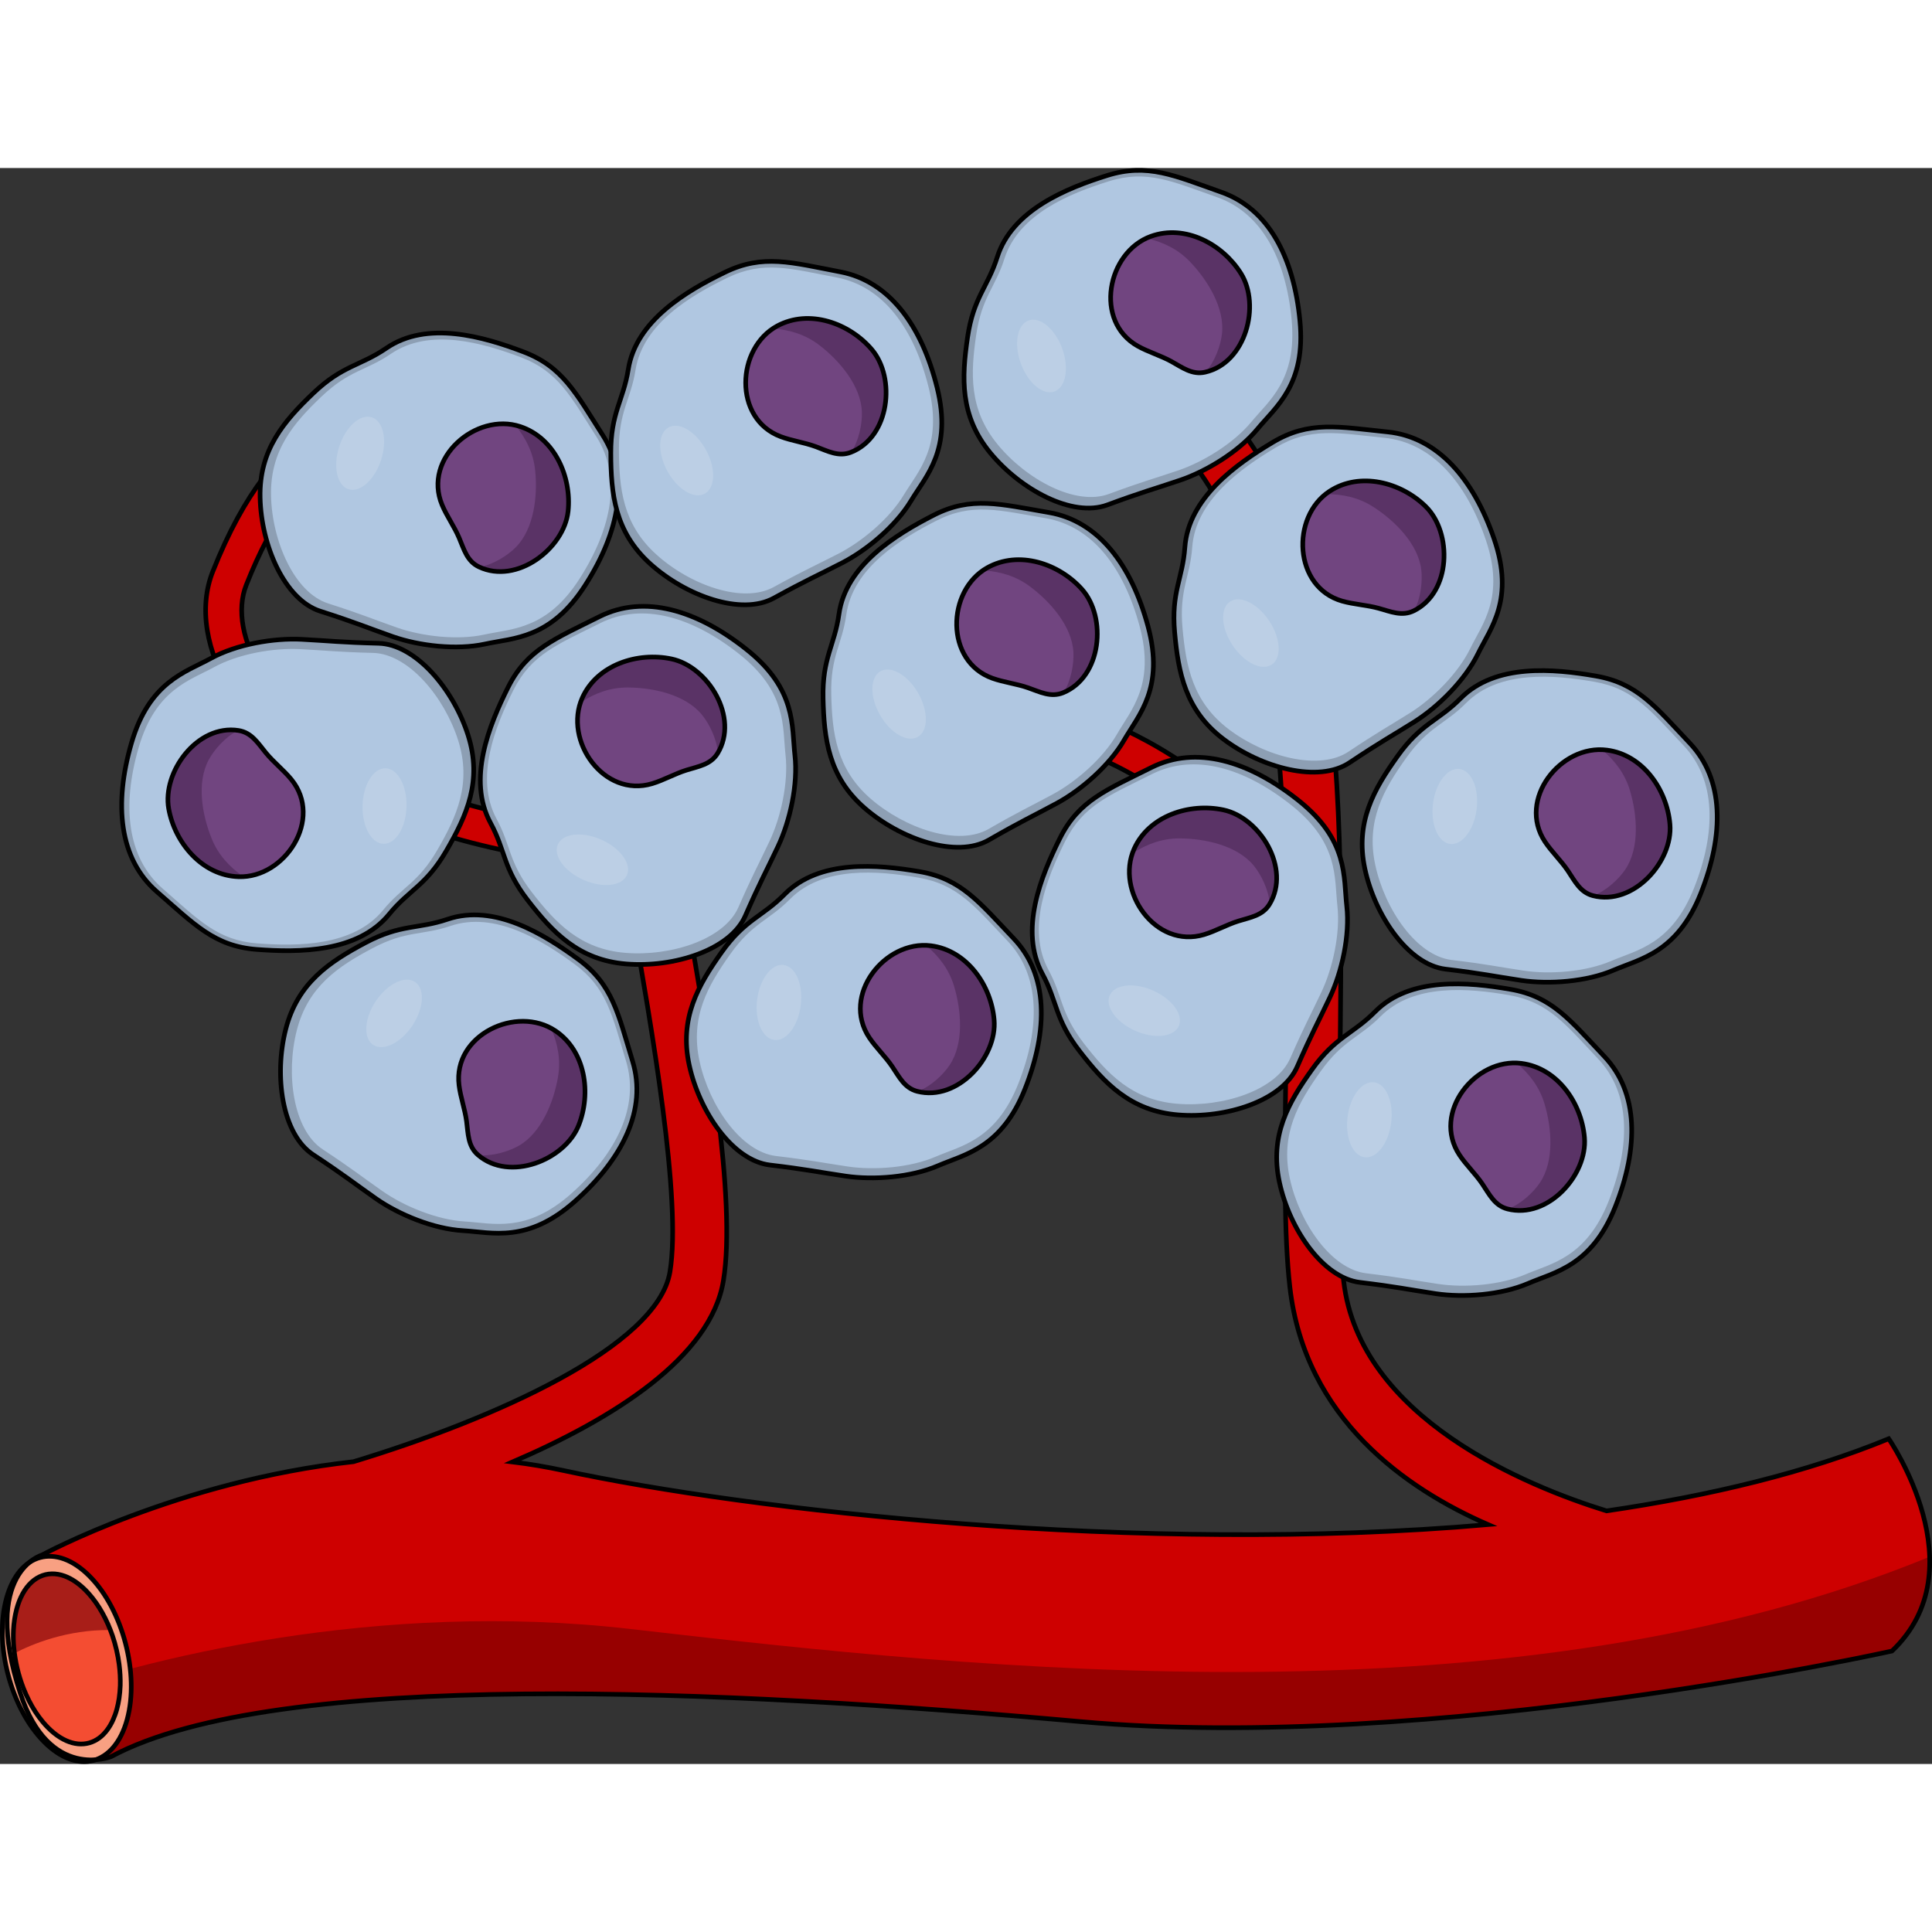
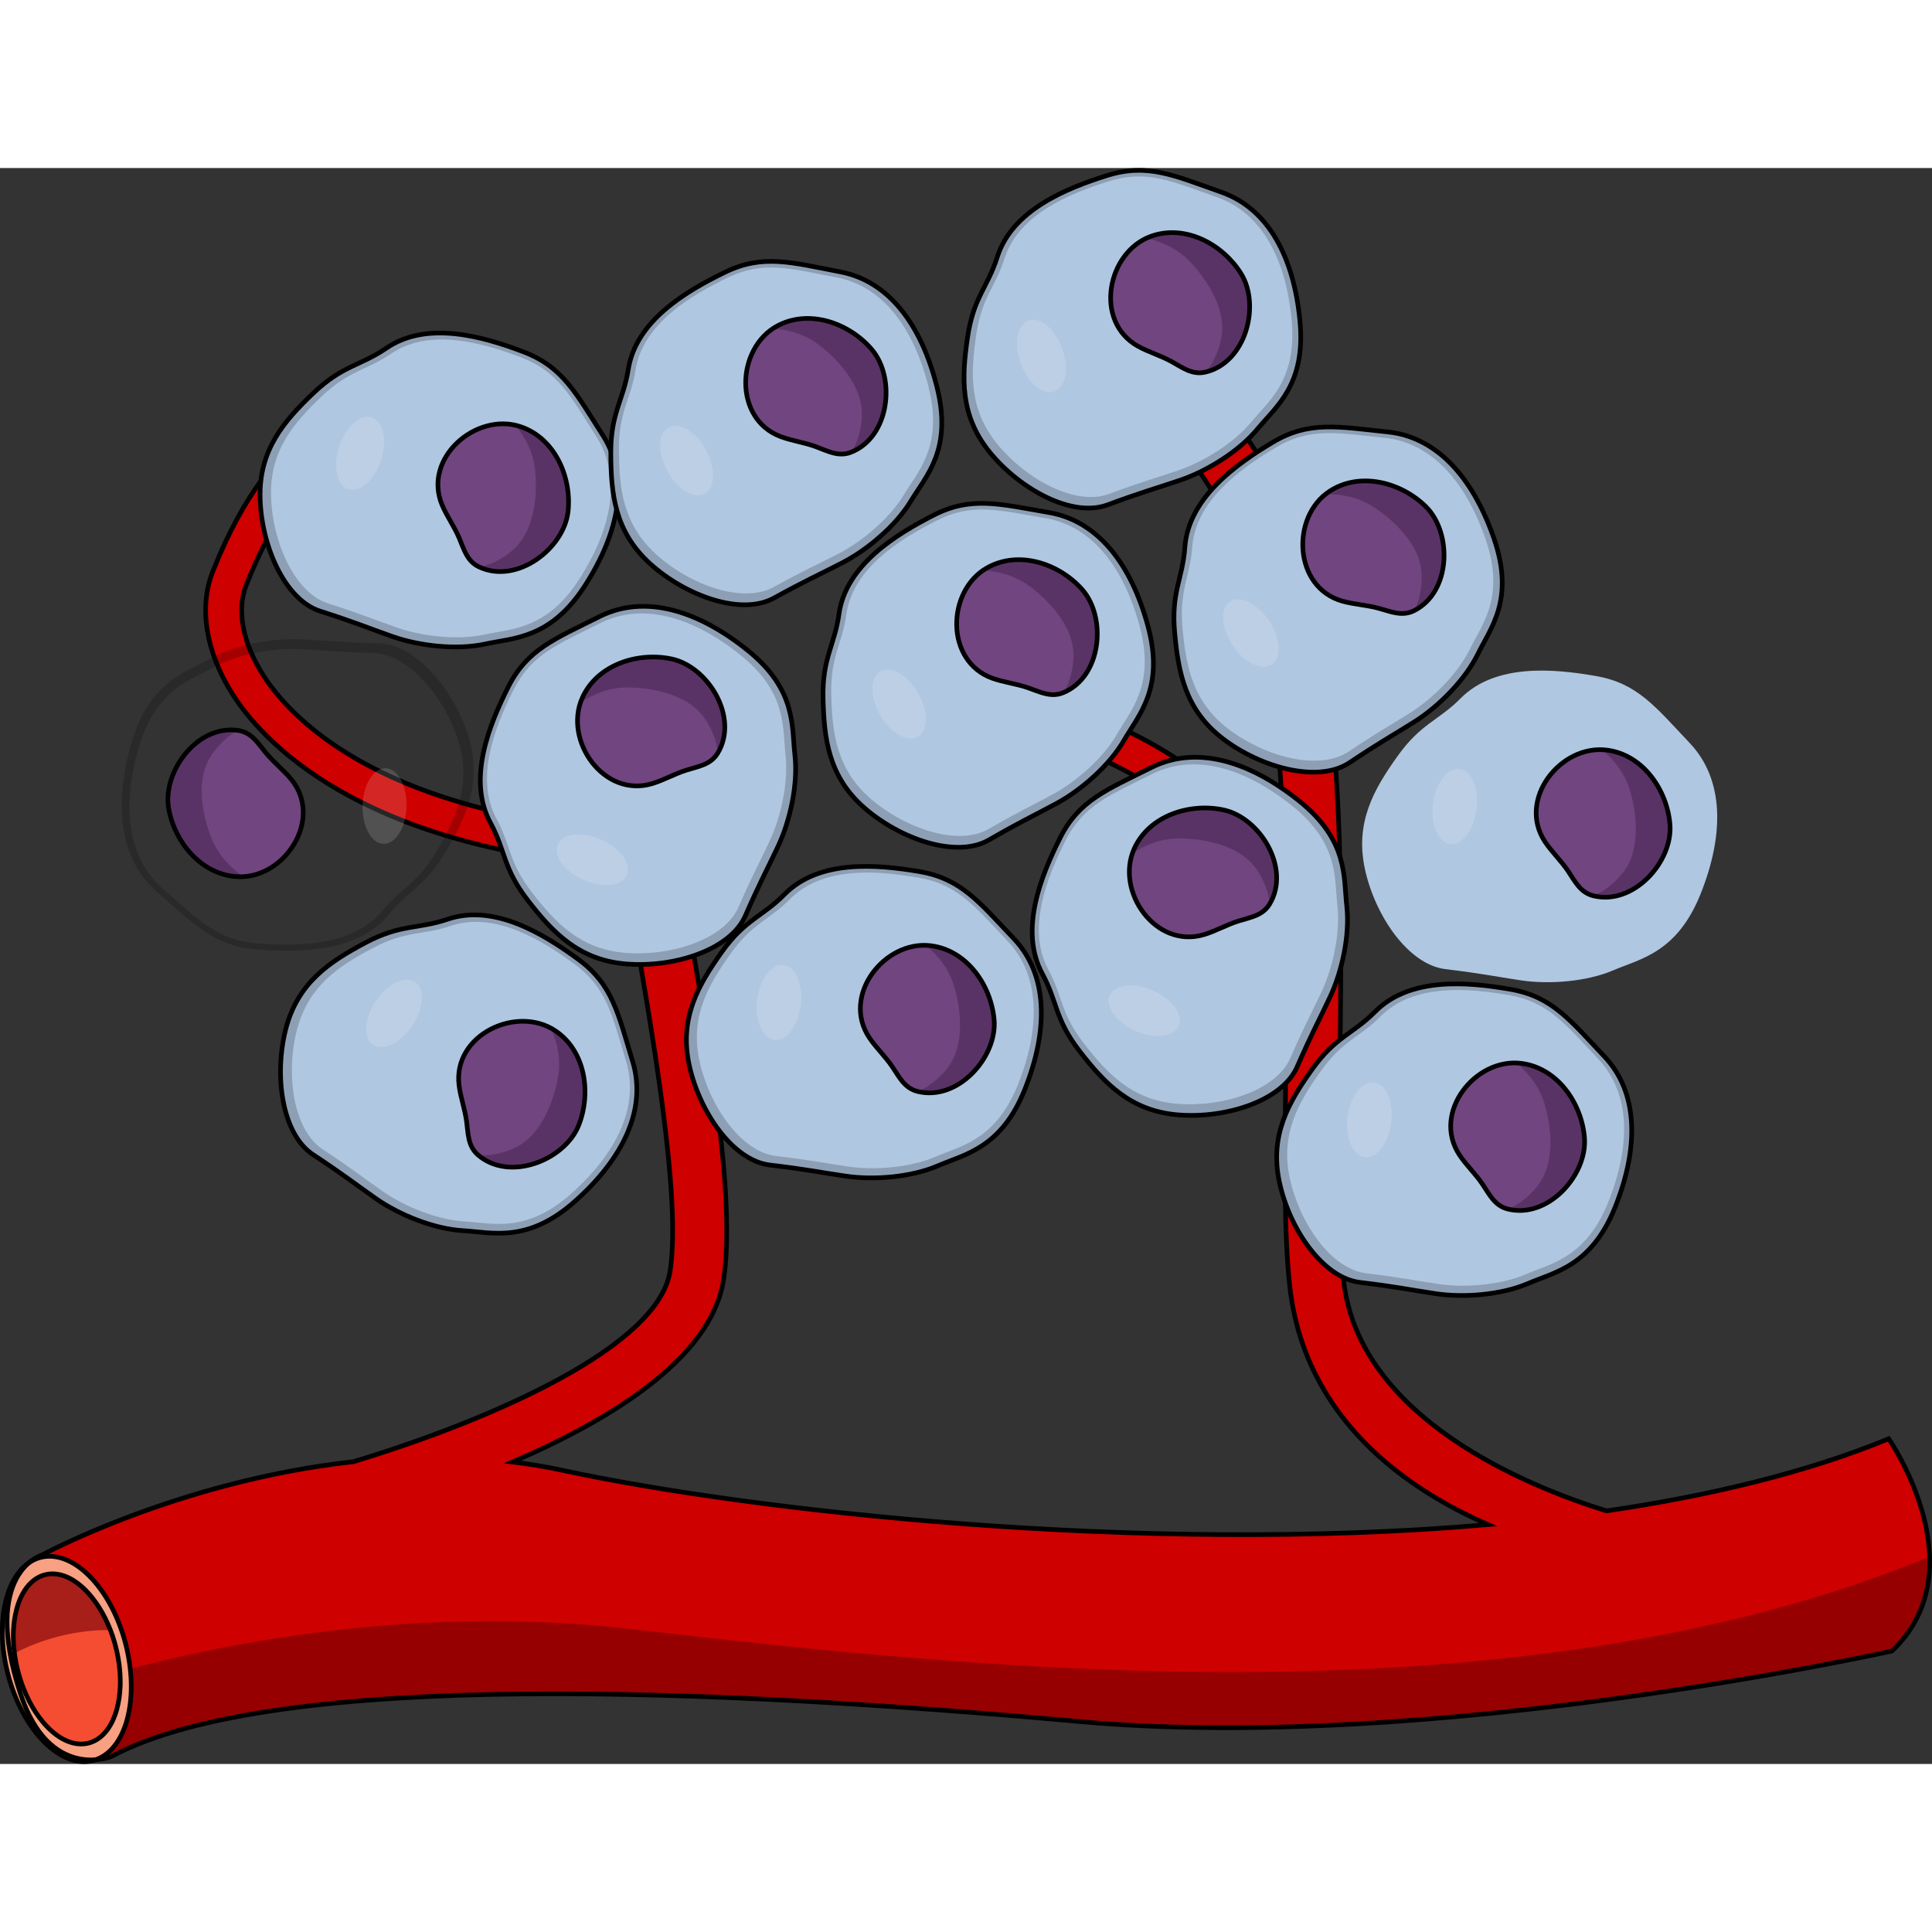
<svg xmlns="http://www.w3.org/2000/svg" version="1.1" id="Layer_1" width="800px" height="800px" viewBox="0 0 415.66 343.36" enable-background="new 0 0 415.66 343.36" xml:space="preserve">
  <rect x="0" y="0" width="415.66" height="343.36" fill="#333333" stroke="none" />
  <g>
    <path fill="#CE0000" d="M406.35,273.39c-17.65,7.26-38.43,12.26-60.71,15.52c-17.15-5.32-53.19-19.94-56.56-49.47   c-1.2-10.46-1.03-26.01-0.83-44.03c0.62-56.5,2.8-133.88-38.3-152.86l-6.21,10.58c25.08,11.58,31.36,53.82,32.7,96.54   c-14.12-21.31-37.29-30.08-38.54-30.54l-2.94,7.18c0.34,0.13,33.38,12.71,41.8,42.3c0.04,9.19-0.06,18.19-0.15,26.68   c-0.2,18.4-0.38,34.29,0.9,45.48c3.24,28.35,25.07,43.44,42.64,51.09c-74.93,6.56-159.34-3.1-198.9-11.63   c-3.66-0.79-7.32-1.4-10.96-1.85c21.65-9.32,42.65-22.47,45.35-39.02c2.85-17.47-3.42-53.3-8.46-82.1   c-1.85-10.54-3.44-19.65-4.15-25.54c-0.73-6.1,0.29-10.83,2.96-13.69c2.4-2.57,6.02-5.16,6.27-4.92l2.25-7.54   c-3.42-0.4-12.07-0.81-17.04,4.51c-3.55,3.8-7.47,10.88-6.01,23.03c0.31,2.6,0.79,5.77,1.36,9.33   c-52.44-4.28-70.82-24.79-76.31-33.52c-4.34-6.9-5.63-13.9-3.53-19.2c11.51-29.09,24.12-28.34,24.22-28.32l0.81-3.85l0.57-3.71   c-1.79-0.31-18.93-2.08-32.82,33.02c-3.02,7.63-1.49,17.17,4.18,26.19c6.19,9.83,26.77,33.09,84.21,37.28   c0.49,2.83,1.01,5.81,1.55,8.93c4.63,26.46,10.98,62.69,8.44,78.21c-2.62,16.07-38.03,31.74-68.08,40.85   c-37.66,4.14-67.06,20.1-67.06,20.1s-13.08,3.66-4.65,29.67c6.21,19.14,19.57,13.68,19.57,13.68   c35.47-19.02,132.12-14.41,208.6-7.52c75.69,6.82,174.53-15.19,174.53-15.19C425.72,301.34,406.35,273.39,406.35,273.39z" />
    <path fill="#970000" d="M415.14,298.78c-88.94,36.6-204.06,24.27-279.4,15.55c-54.21-6.27-104.67,6.19-130.71,15.73   c6.45,16.78,18.87,11.72,18.87,11.72c35.47-19.02,132.12-14.41,208.6-7.52c75.69,6.82,174.53-15.19,174.53-15.19   C413.43,313,415.37,305.72,415.14,298.78z" />
    <g>
      <g>
        <g>
          <g>
            <g enable-background="new    ">
              <g>
                <path fill="#F8A082" stroke="#000000" stroke-linecap="round" stroke-linejoin="round" stroke-miterlimit="10" d="         M1.39,307.73c-2.7,9.85,0.93,23.67,8.1,30.87c7.17,7.2,15.16,5.06,17.86-4.79c2.69-9.85-0.93-23.67-8.1-30.87         C12.08,295.74,4.09,297.88,1.39,307.73" />
              </g>
            </g>
          </g>
        </g>
        <path fill="#F44D32" d="M19.1,306.72c-0.23-0.25-0.45-0.5-0.69-0.74c-1.48-1.48-3-2.49-4.48-3.04c-3.83-1.41-7.43,0.23-9.44,4.57     c-0.34,0.74-0.64,1.55-0.88,2.44c-0.02,0.06-0.03,0.12-0.05,0.18c-0.36,1.39-0.58,2.86-0.66,4.39c-0.06,1.24-0.04,2.52,0.08,3.81     c0.26,2.93,0.96,5.91,2.03,8.67c0.36,0.94,0.77,1.85,1.22,2.73c0.85,1.68,1.86,3.24,2.99,4.59c0.36,0.43,0.73,0.84,1.11,1.22     c0.42,0.43,0.85,0.81,1.28,1.16c3.48,2.82,7.07,3.07,9.79,1.03c1.15-0.87,2.15-2.16,2.91-3.84c0.32-0.71,0.6-1.48,0.83-2.32     c0.2-0.74,0.36-1.52,0.48-2.31c0.13-0.9,0.22-1.83,0.25-2.78c0.04-1.49-0.04-3.01-0.24-4.55c-0.27-2.06-0.75-4.14-1.42-6.12     C23.03,312.36,21.29,309.17,19.1,306.72z" />
      </g>
      <path fill="#A81E18" d="M18.41,305.99c-1.48-1.48-3-2.49-4.48-3.04c-3.83-1.41-7.43,0.23-9.44,4.57    c-0.34,0.74-0.64,1.55-0.88,2.44c-0.02,0.06-0.03,0.12-0.05,0.18c-0.36,1.39-0.58,2.86-0.66,4.39c-0.06,1.24-0.04,2.52,0.08,3.81    c0.04,0.4,0.08,0.8,0.13,1.2c3.84-2,11.33-5.1,20.62-4.99c-1.15-2.96-2.72-5.68-4.63-7.82C18.88,306.47,18.65,306.22,18.41,305.99    z" />
      <path fill="none" stroke="#000000" stroke-linecap="round" stroke-linejoin="round" stroke-miterlimit="10" d="M19.1,306.72    c-0.23-0.25-0.45-0.5-0.69-0.74c-1.48-1.48-3-2.49-4.48-3.04c-3.83-1.41-7.43,0.23-9.44,4.57c-0.34,0.74-0.64,1.55-0.88,2.44    c-0.02,0.06-0.03,0.12-0.05,0.18c-0.36,1.39-0.58,2.86-0.66,4.39c-0.06,1.24-0.04,2.52,0.08,3.81c0.26,2.93,0.96,5.91,2.03,8.67    c0.36,0.94,0.77,1.85,1.22,2.73c0.85,1.68,1.86,3.24,2.99,4.59c0.36,0.43,0.73,0.84,1.11,1.22c0.42,0.43,0.85,0.81,1.28,1.16    c3.48,2.82,7.07,3.07,9.79,1.03c1.15-0.87,2.15-2.16,2.91-3.84c0.32-0.71,0.6-1.48,0.83-2.32c0.2-0.74,0.36-1.52,0.48-2.31    c0.13-0.9,0.22-1.83,0.25-2.78c0.04-1.49-0.04-3.01-0.24-4.55c-0.27-2.06-0.75-4.14-1.42-6.12    C23.03,312.36,21.29,309.17,19.1,306.72z" />
    </g>
    <path fill="none" stroke="#000000" stroke-miterlimit="10" d="M406.35,273.39c-17.65,7.26-38.43,12.26-60.71,15.52   c-17.15-5.32-53.19-19.94-56.56-49.47c-1.2-10.46-1.03-26.01-0.83-44.03c0.62-56.5,2.8-133.88-38.3-152.86l-6.21,10.58   c25.08,11.58,31.36,53.82,32.7,96.54c-14.12-21.31-37.29-30.08-38.54-30.54l-2.94,7.18c0.34,0.13,33.38,12.71,41.8,42.3   c0.04,9.19-0.06,18.19-0.15,26.68c-0.2,18.4-0.38,34.29,0.9,45.48c3.24,28.35,25.07,43.44,42.64,51.09   c-74.93,6.56-159.34-3.1-198.9-11.63c-3.66-0.79-7.32-1.4-10.96-1.85c21.65-9.32,42.65-22.47,45.35-39.02   c2.85-17.47-3.42-53.3-8.46-82.1c-1.85-10.54-3.44-19.65-4.15-25.54c-0.73-6.1,0.29-10.83,2.96-13.69c2.4-2.57,6.02-5.16,6.27-4.92   l2.25-7.54c-3.42-0.4-12.07-0.81-17.04,4.51c-3.55,3.8-7.47,10.88-6.01,23.03c0.31,2.6,0.79,5.77,1.36,9.33   c-52.44-4.28-70.82-24.79-76.31-33.52c-4.34-6.9-5.63-13.9-3.53-19.2c11.51-29.09,24.12-28.34,24.22-28.32l0.81-3.85l0.57-3.71   c-1.79-0.31-18.93-2.08-32.82,33.02c-3.02,7.63-1.49,17.17,4.18,26.19c6.19,9.83,26.77,33.09,84.21,37.28   c0.49,2.83,1.01,5.81,1.55,8.93c4.63,26.46,10.98,62.69,8.44,78.21c-2.62,16.07-38.03,31.74-68.08,40.85   c-37.66,4.14-67.06,20.1-67.06,20.1s-13.08,3.66-4.65,29.67c6.21,19.14,19.57,13.68,19.57,13.68   c35.47-19.02,132.12-14.41,208.6-7.52c75.69,6.82,174.53-15.19,174.53-15.19C425.72,301.34,406.35,273.39,406.35,273.39z" />
    <g>
      <g>
        <g>
-           <path id="changecolor_14_" fill="#B0C7E1" d="M83.72,160.54c4.32-5.29,7.97-6.15,12.33-13.69c4.36-7.54,7.77-15,4.66-24.81      c-3.11-9.81-11.26-19.6-19.29-19.79c-8.03-0.2-10.45-0.53-16.5-0.85c-6.04-0.32-14.02,1.06-19.53,4.08      c-5.51,3.02-13.25,5.02-17.1,18.2c-3.85,13.19-2.66,24.95,5.45,32.01c8.11,7.06,12.41,11.74,21.51,12.43      C64.34,168.81,76.98,168.79,83.72,160.54z" />
          <path opacity="0.2" fill="#010101" d="M55.25,168.12c9.1,0.69,21.73,0.67,28.48-7.58c4.32-5.29,7.97-6.15,12.33-13.69      c4.36-7.54,7.77-15,4.66-24.81c-3.11-9.81-11.26-19.6-19.29-19.79c-8.03-0.2-10.45-0.53-16.5-0.85      c-6.04-0.32-14.02,1.06-19.53,4.08c-5.51,3.02-13.25,5.02-17.1,18.2c-3.85,13.19-2.66,24.95,5.45,32.01      C41.85,162.76,46.15,167.44,55.25,168.12z M35.01,155.04c-7.69-6.7-8.82-17.86-5.17-30.38c3.65-12.52,11-14.41,16.23-17.28      c5.23-2.87,12.8-4.17,18.53-3.87c5.73,0.3,8.03,0.62,15.65,0.81c7.62,0.19,15.35,9.48,18.31,18.78      c2.96,9.3-0.29,16.38-4.42,23.54c-4.13,7.16-7.6,7.97-11.7,12.99c-6.4,7.83-18.39,7.84-27.03,7.19      C46.79,166.18,42.71,161.75,35.01,155.04z" />
          <path opacity="0.15" fill="#FFFFFF" d="M82.5,145.39c-2.61-0.07-4.62-3.77-4.5-8.26c0.13-4.49,2.35-8.06,4.96-7.99      c2.61,0.07,4.63,3.77,4.5,8.26C87.34,141.89,85.12,145.47,82.5,145.39z" />
        </g>
-         <path fill="none" stroke="#000000" stroke-linecap="round" stroke-linejoin="round" stroke-miterlimit="10" d="M83.72,160.54     c4.32-5.29,7.97-6.15,12.33-13.69c4.36-7.54,7.77-15,4.66-24.81c-3.11-9.81-11.26-19.6-19.29-19.79     c-8.03-0.2-10.45-0.53-16.5-0.85c-6.04-0.32-14.02,1.06-19.53,4.08c-5.51,3.02-13.25,5.02-17.1,18.2     c-3.85,13.19-2.66,24.95,5.45,32.01c8.11,7.06,12.41,11.74,21.51,12.43C64.34,168.81,76.98,168.79,83.72,160.54z" />
      </g>
      <g>
        <path fill="#714580" d="M62.7,131.57c-1.65-2.03-3.8-3.69-5.49-5.74c-1.71-2.08-3.06-4.37-5.89-4.82     c-8.9-1.4-16.45,8.97-15.02,16.86c1.32,7.31,7.2,14.35,15.04,14.6C61.34,152.8,69.58,140.04,62.7,131.57z" />
        <path fill="#5A3366" d="M51.33,152.48c0.35,0.01,0.7,0.01,1.05-0.01c-3-2.1-5.41-4.66-6.85-8.22c-2.01-4.97-3.3-11.95-0.63-16.92     c1.14-2.13,3.59-4.98,6.32-6.32c-8.86-1.32-16.36,9.01-14.93,16.87C37.62,145.19,43.5,152.23,51.33,152.48z" />
        <path fill="none" stroke="#000000" stroke-linecap="round" stroke-linejoin="round" stroke-miterlimit="10" d="M62.7,131.57     c-1.65-2.03-3.8-3.69-5.49-5.74c-1.71-2.08-3.06-4.37-5.89-4.82c-8.9-1.4-16.45,8.97-15.02,16.86c1.32,7.31,7.2,14.35,15.04,14.6     C61.34,152.8,69.58,140.04,62.7,131.57z" />
      </g>
    </g>
    <g>
      <g>
        <g>
          <path id="changecolor_13_" fill="#B0C7E1" d="M168.79,156.26c-4.79,4.86-8.51,5.37-13.55,12.47c-5.04,7.1-9.14,14.21-6.96,24.26      c2.18,10.05,9.38,20.56,17.35,21.51c7.98,0.95,10.36,1.51,16.34,2.39c5.98,0.88,14.05,0.26,19.82-2.23      c5.77-2.49,13.66-3.75,18.73-16.52c5.07-12.77,4.98-24.59-2.43-32.38c-7.41-7.79-11.26-12.85-20.25-14.39      C188.86,149.85,176.28,148.67,168.79,156.26z" />
          <path opacity="0.2" fill="#010101" d="M197.85,151.38c-8.99-1.53-21.57-2.71-29.06,4.88c-4.79,4.86-8.51,5.37-13.55,12.47      c-5.04,7.1-9.14,14.21-6.96,24.26c2.18,10.05,9.38,20.56,17.35,21.51c7.98,0.95,10.36,1.51,16.34,2.39      c5.98,0.88,14.05,0.26,19.82-2.23c5.77-2.49,13.66-3.75,18.73-16.52c5.07-12.77,4.98-24.59-2.43-32.38      C210.69,157.97,206.84,152.91,197.85,151.38z M216.77,166.3c7.03,7.39,7.11,18.61,2.3,30.73c-4.81,12.12-12.3,13.32-17.78,15.68      c-5.47,2.36-13.13,2.95-18.81,2.12c-5.68-0.84-7.94-1.37-15.51-2.27c-7.57-0.9-14.4-10.87-16.47-20.41      c-2.07-9.54,1.82-16.28,6.61-23.02c4.79-6.74,8.31-7.23,12.86-11.84c7.11-7.2,19.05-6.09,27.58-4.63      C206.09,154.1,209.74,158.9,216.77,166.3z" />
          <path opacity="0.15" fill="#FFFFFF" d="M168.58,171.46c2.59,0.32,4.25,4.19,3.7,8.64c-0.55,4.46-3.09,7.81-5.69,7.49      c-2.59-0.32-4.25-4.19-3.7-8.64C163.45,174.49,165.99,171.14,168.58,171.46z" />
        </g>
        <path fill="none" stroke="#000000" stroke-linecap="round" stroke-linejoin="round" stroke-miterlimit="10" d="M168.79,156.26     c-4.79,4.86-8.51,5.37-13.55,12.47c-5.04,7.1-9.14,14.21-6.96,24.26c2.18,10.05,9.38,20.56,17.35,21.51     c7.98,0.95,10.36,1.51,16.34,2.39c5.98,0.88,14.05,0.26,19.82-2.23c5.77-2.49,13.66-3.75,18.73-16.52     c5.07-12.77,4.98-24.59-2.43-32.38c-7.41-7.79-11.26-12.85-20.25-14.39C188.86,149.85,176.28,148.67,168.79,156.26z" />
      </g>
      <g>
        <path fill="#714580" d="M187.01,187.07c1.45,2.18,3.44,4.03,4.93,6.23c1.51,2.23,2.64,4.64,5.41,5.35     c8.73,2.23,17.22-7.39,16.53-15.38c-0.63-7.4-5.83-14.96-13.6-15.95C190.34,166.06,180.96,177.99,187.01,187.07z" />
        <path fill="#5A3366" d="M200.28,167.32c-0.35-0.04-0.7-0.07-1.05-0.08c2.79,2.37,4.95,5.15,6.05,8.83     c1.53,5.14,2.16,12.2-0.96,16.91c-1.34,2.02-4.04,4.62-6.89,5.7c8.7,2.14,17.13-7.44,16.45-15.4     C213.25,175.86,208.06,168.31,200.28,167.32z" />
        <path fill="none" stroke="#000000" stroke-linecap="round" stroke-linejoin="round" stroke-miterlimit="10" d="M187.01,187.07     c1.45,2.18,3.44,4.03,4.93,6.23c1.51,2.23,2.64,4.64,5.41,5.35c8.73,2.23,17.22-7.39,16.53-15.38     c-0.63-7.4-5.83-14.96-13.6-15.95C190.34,166.06,180.96,177.99,187.01,187.07z" />
      </g>
    </g>
    <g>
      <g>
        <g>
          <path id="changecolor_12_" fill="#B0C7E1" d="M105.54,140.92c3.25,6,2.66,9.71,7.99,16.6c5.33,6.89,10.93,12.88,21.19,13.72      c10.25,0.84,22.4-2.99,25.63-10.35c3.23-7.36,4.46-9.47,7.04-14.94c2.58-5.47,4.34-13.37,3.63-19.61      c-0.71-6.24,0.39-14.17-10.36-22.73c-10.74-8.56-22.07-11.92-31.69-7.1c-9.61,4.82-15.57,7.03-19.65,15.19      C105.24,119.85,100.46,131.55,105.54,140.92z" />
          <path opacity="0.2" fill="#010101" d="M109.33,111.69c-4.08,8.16-8.86,19.85-3.79,29.23c3.25,6,2.66,9.71,7.99,16.6      c5.33,6.89,10.93,12.88,21.19,13.72c10.25,0.84,22.4-2.99,25.63-10.35c3.23-7.36,4.46-9.47,7.04-14.94      c2.58-5.47,4.34-13.37,3.63-19.61c-0.71-6.24,0.39-14.17-10.36-22.73c-10.74-8.56-22.07-11.92-31.69-7.1      C119.37,101.33,113.41,103.53,109.33,111.69z M129.1,97.93c9.12-4.58,19.87-1.39,30.07,6.74c10.2,8.13,9.16,15.65,9.83,21.57      c0.67,5.92-0.99,13.42-3.45,18.61c-2.45,5.19-3.62,7.2-6.68,14.18c-3.06,6.98-14.59,10.61-24.32,9.82      c-9.73-0.79-15.05-6.48-20.11-13.02c-5.06-6.54-4.5-10.06-7.58-15.75c-4.82-8.89-0.28-19.99,3.59-27.74      C114.32,104.6,119.98,102.5,129.1,97.93z" />
          <path opacity="0.15" fill="#FFFFFF" d="M120.02,145.53c1.06-2.39,5.24-2.85,9.35-1.03c4.1,1.82,6.57,5.23,5.51,7.62      c-1.06,2.39-5.24,2.85-9.35,1.03C121.43,151.33,118.96,147.92,120.02,145.53z" />
        </g>
        <path fill="none" stroke="#000000" stroke-linecap="round" stroke-linejoin="round" stroke-miterlimit="10" d="M105.54,140.92     c3.25,6,2.66,9.71,7.99,16.6c5.33,6.89,10.93,12.88,21.19,13.72c10.25,0.84,22.4-2.99,25.63-10.35     c3.23-7.36,4.46-9.47,7.04-14.94c2.58-5.47,4.34-13.37,3.63-19.61c-0.71-6.24,0.39-14.17-10.36-22.73     c-10.74-8.56-22.07-11.92-31.69-7.1c-9.61,4.82-15.57,7.03-19.65,15.19C105.24,119.85,100.46,131.55,105.54,140.92z" />
      </g>
      <g>
        <path fill="#714580" d="M140.32,132.44c2.51-0.76,4.85-2.12,7.39-2.91c2.57-0.8,5.2-1.17,6.69-3.62     c4.67-7.7-2.06-18.62-9.91-20.29c-7.27-1.55-16.01,1.22-19.21,8.37C121.19,123.14,129.87,135.6,140.32,132.44z" />
        <path fill="#5A3366" d="M125.28,114c-0.14,0.32-0.27,0.65-0.39,0.98c3.08-1.98,6.37-3.24,10.2-3.22     c5.36,0.03,12.3,1.48,15.9,5.83c1.54,1.87,3.24,5.2,3.45,8.24c4.58-7.7-2.13-18.55-9.95-20.22     C137.23,104.08,128.49,106.85,125.28,114z" />
        <path fill="none" stroke="#000000" stroke-linecap="round" stroke-linejoin="round" stroke-miterlimit="10" d="M140.32,132.44     c2.51-0.76,4.85-2.12,7.39-2.91c2.57-0.8,5.2-1.17,6.69-3.62c4.67-7.7-2.06-18.62-9.91-20.29c-7.27-1.55-16.01,1.22-19.21,8.37     C121.19,123.14,129.87,135.6,140.32,132.44z" />
      </g>
    </g>
    <g>
      <g>
        <g>
          <path id="changecolor_15_" fill="#B0C7E1" d="M83.11,38.76c-5.63,3.85-9.38,3.65-15.69,9.66c-6.31,6.01-11.69,12.2-11.46,22.49      c0.22,10.29,5.28,21.98,12.93,24.43c7.65,2.45,9.88,3.46,15.59,5.47c5.71,2.01,13.75,2.94,19.88,1.6      c6.14-1.34,14.13-1.07,21.54-12.64c7.41-11.57,9.59-23.18,3.8-32.25c-5.79-9.06-8.6-14.77-17.13-17.99      C104.03,36.29,91.9,32.74,83.11,38.76z" />
          <path opacity="0.2" fill="#010101" d="M112.57,39.52c-8.53-3.22-20.66-6.77-29.46-0.76c-5.63,3.85-9.38,3.65-15.69,9.66      c-6.31,6.01-11.69,12.2-11.46,22.49c0.22,10.29,5.28,21.98,12.93,24.43c7.65,2.45,9.88,3.46,15.59,5.47      c5.71,2.01,13.75,2.94,19.88,1.6c6.14-1.34,14.13-1.07,21.54-12.64c7.41-11.57,9.59-23.18,3.8-32.25      C123.91,48.44,121.1,42.74,112.57,39.52z M128.29,57.77c5.49,8.6,3.43,19.63-3.61,30.6c-7.03,10.98-14.62,10.72-20.44,12      c-5.82,1.28-13.45,0.39-18.87-1.51c-5.42-1.91-7.53-2.86-14.79-5.19c-7.26-2.33-12.06-13.42-12.27-23.18      c-0.21-9.76,4.89-15.64,10.88-21.34c5.99-5.7,9.54-5.51,14.89-9.16c8.35-5.71,19.86-2.34,27.96,0.72      C120.13,43.76,122.8,49.17,128.29,57.77z" />
          <path opacity="0.15" fill="#FFFFFF" d="M80,53.64c2.48,0.81,3.37,4.92,1.98,9.19c-1.39,4.27-4.53,7.07-7.01,6.27      c-2.48-0.81-3.37-4.92-1.98-9.19C74.38,55.63,77.52,52.83,80,53.64z" />
        </g>
        <path fill="none" stroke="#000000" stroke-linecap="round" stroke-linejoin="round" stroke-miterlimit="10" d="M83.11,38.76     c-5.63,3.85-9.38,3.65-15.69,9.66c-6.31,6.01-11.69,12.2-11.46,22.49c0.22,10.29,5.28,21.98,12.93,24.43     c7.65,2.45,9.88,3.46,15.59,5.47c5.71,2.01,13.75,2.94,19.88,1.6c6.14-1.34,14.13-1.07,21.54-12.64     c7.41-11.57,9.59-23.18,3.8-32.25c-5.79-9.06-8.6-14.77-17.13-17.99C104.03,36.29,91.9,32.74,83.11,38.76z" />
      </g>
      <g>
        <path fill="#714580" d="M95.11,72.48c1.01,2.42,2.61,4.61,3.65,7.05c1.06,2.47,1.7,5.06,4.29,6.28     c8.14,3.86,18.31-3.97,19.17-11.94c0.79-7.39-2.86-15.8-10.31-18.25C102.4,52.49,90.9,62.41,95.11,72.48z" />
        <path fill="#5A3366" d="M111.91,55.63c-0.34-0.11-0.67-0.2-1.01-0.28c2.29,2.86,3.88,6,4.25,9.82     c0.53,5.33-0.21,12.39-4.17,16.41c-1.7,1.73-4.84,3.76-7.85,4.28c8.13,3.77,18.23-4.03,19.08-11.98     C123.01,66.49,119.36,58.08,111.91,55.63z" />
        <path fill="none" stroke="#000000" stroke-linecap="round" stroke-linejoin="round" stroke-miterlimit="10" d="M95.11,72.48     c1.01,2.42,2.61,4.61,3.65,7.05c1.06,2.47,1.7,5.06,4.29,6.28c8.14,3.86,18.31-3.97,19.17-11.94c0.79-7.39-2.86-15.8-10.31-18.25     C102.4,52.49,90.9,62.41,95.11,72.48z" />
      </g>
    </g>
    <g>
      <g>
        <g>
          <path id="changecolor_18_" fill="#B0C7E1" d="M214.55,19.17c-2.06,6.51-5.13,8.66-6.39,17.28c-1.26,8.62-1.68,16.81,4.84,24.77      c6.52,7.96,17.71,14.04,25.24,11.26c7.53-2.79,9.91-3.37,15.64-5.31c5.73-1.94,12.63-6.16,16.64-11      c4-4.84,10.46-9.56,9.16-23.24c-1.3-13.68-6.75-24.16-16.89-27.73c-10.14-3.57-15.87-6.32-24.58-3.6      C229.51,4.33,217.77,9.01,214.55,19.17z" />
          <path opacity="0.2" fill="#010101" d="M238.21,1.6c-8.71,2.73-20.44,7.41-23.66,17.57c-2.06,6.51-5.13,8.66-6.39,17.28      c-1.26,8.62-1.68,16.81,4.84,24.77c6.52,7.96,17.71,14.04,25.24,11.26c7.53-2.79,9.91-3.37,15.64-5.31      c5.73-1.94,12.63-6.16,16.64-11c4-4.84,10.46-9.56,9.16-23.24c-1.3-13.68-6.75-24.16-16.89-27.73      C252.64,1.63,246.92-1.12,238.21,1.6z M261.85,6.28c9.63,3.39,14.8,13.34,16.03,26.32c1.23,12.98-4.9,17.46-8.69,22.05      c-3.8,4.6-10.35,8.6-15.79,10.44c-5.44,1.84-7.69,2.39-14.84,5.04c-7.15,2.64-17.77-3.13-23.95-10.69      c-6.19-7.55-5.79-15.33-4.59-23.51c1.2-8.18,4.11-10.22,6.07-16.4c3.05-9.64,14.19-14.09,22.45-16.67      C246.78,0.28,252.22,2.89,261.85,6.28z" />
          <path opacity="0.15" fill="#FFFFFF" d="M221.29,32.8c2.45-0.9,5.69,1.8,7.23,6.01c1.54,4.22,0.8,8.36-1.66,9.26      c-2.45,0.9-5.69-1.8-7.23-6.01C218.09,37.84,218.83,33.69,221.29,32.8z" />
        </g>
        <path fill="none" stroke="#000000" stroke-linecap="round" stroke-linejoin="round" stroke-miterlimit="10" d="M214.55,19.17     c-2.06,6.51-5.13,8.66-6.39,17.28c-1.26,8.62-1.68,16.81,4.84,24.77c6.52,7.96,17.71,14.04,25.24,11.26     c7.53-2.79,9.91-3.37,15.64-5.31c5.73-1.94,12.63-6.16,16.64-11c4-4.84,10.46-9.56,9.16-23.24c-1.3-13.68-6.75-24.16-16.89-27.73     c-10.14-3.57-15.87-6.32-24.58-3.6C229.51,4.33,217.77,9.01,214.55,19.17z" />
      </g>
      <g>
        <path fill="#714580" d="M244.8,38.32c2.29,1.28,4.89,2.02,7.22,3.3c2.36,1.3,4.46,2.93,7.25,2.3     c8.79-1.98,11.97-14.41,7.72-21.22c-3.93-6.3-11.99-10.67-19.37-8.01C238.21,18.09,235.28,32.99,244.8,38.32z" />
        <path fill="#5A3366" d="M247.63,14.69c-0.33,0.12-0.66,0.26-0.97,0.4c3.56,0.84,6.75,2.33,9.4,5.11     c3.7,3.88,7.48,9.88,6.84,15.49c-0.27,2.41-1.49,5.95-3.54,8.21c8.72-2.05,11.87-14.42,7.64-21.2     C263.07,16.39,255.01,12.03,247.63,14.69z" />
        <path fill="none" stroke="#000000" stroke-linecap="round" stroke-linejoin="round" stroke-miterlimit="10" d="M244.8,38.32     c2.29,1.28,4.89,2.02,7.22,3.3c2.36,1.3,4.46,2.93,7.25,2.3c8.79-1.98,11.97-14.41,7.72-21.22c-3.93-6.3-11.99-10.67-19.37-8.01     C238.21,18.09,235.28,32.99,244.8,38.32z" />
      </g>
    </g>
    <g>
      <g>
        <g>
          <path id="changecolor_19_" fill="#B0C7E1" d="M254.92,81.6c-0.49,6.81-2.98,9.61-2.2,18.29c0.78,8.68,2.28,16.74,10.47,22.96      c8.19,6.22,20.49,9.54,27.17,5.07c6.68-4.46,8.85-5.58,13.98-8.8c5.12-3.22,10.85-8.93,13.62-14.57      c2.76-5.64,7.95-11.73,3.5-24.73c-4.45-13-12.19-21.93-22.88-23.04c-10.7-1.11-16.91-2.45-24.74,2.22      C266,63.68,255.68,70.97,254.92,81.6z" />
          <path opacity="0.2" fill="#010101" d="M273.83,59c-7.83,4.68-18.16,11.96-18.92,22.6c-0.49,6.81-2.98,9.61-2.2,18.29      c0.78,8.68,2.28,16.74,10.47,22.96c8.19,6.22,20.49,9.54,27.17,5.07c6.68-4.46,8.85-5.58,13.98-8.8      c5.12-3.22,10.85-8.93,13.62-14.57c2.76-5.64,7.95-11.73,3.5-24.73c-4.45-13-12.19-21.93-22.88-23.04      C287.88,55.67,281.66,54.33,273.83,59z M297.91,58.05c10.15,1.05,17.5,9.53,21.72,21.86c4.22,12.34-0.7,18.12-3.32,23.47      s-8.06,10.78-12.92,13.83c-4.86,3.05-6.93,4.12-13.26,8.35c-6.34,4.23-18.01,1.09-25.78-4.82c-7.77-5.91-9.2-13.56-9.94-21.79      c-0.74-8.23,1.62-10.9,2.09-17.36c0.72-10.09,10.52-17,17.95-21.44C281.86,55.72,287.76,57,297.91,58.05z" />
          <path opacity="0.15" fill="#FFFFFF" d="M264.64,93.28c2.18-1.44,5.95,0.42,8.43,4.16c2.48,3.74,2.72,7.95,0.54,9.39      c-2.18,1.44-5.95-0.42-8.43-4.16C262.7,98.93,262.46,94.73,264.64,93.28z" />
        </g>
        <path fill="none" stroke="#000000" stroke-linecap="round" stroke-linejoin="round" stroke-miterlimit="10" d="M254.92,81.6     c-0.49,6.81-2.98,9.61-2.2,18.29c0.78,8.68,2.28,16.74,10.47,22.96c8.19,6.22,20.49,9.54,27.17,5.07     c6.68-4.46,8.85-5.58,13.98-8.8c5.12-3.22,10.85-8.93,13.62-14.57c2.76-5.64,7.95-11.73,3.5-24.73     c-4.45-13-12.19-21.93-22.88-23.04c-10.7-1.11-16.91-2.45-24.74,2.22C266,63.68,255.68,70.97,254.92,81.6z" />
      </g>
      <g>
        <path fill="#714580" d="M288.79,93.18c2.52,0.71,5.23,0.83,7.79,1.53c2.6,0.71,5.02,1.81,7.59,0.55     c8.08-3.98,8.29-16.81,2.57-22.43c-5.29-5.22-14.15-7.58-20.7-3.28C277.67,75.04,278.29,90.21,288.79,93.18z" />
        <path fill="#5A3366" d="M286.04,69.54c-0.3,0.19-0.58,0.4-0.85,0.62c3.66-0.01,7.11,0.7,10.33,2.78     c4.5,2.91,9.57,7.87,10.26,13.47c0.29,2.4-0.07,6.13-1.53,8.8c8.01-4.02,8.19-16.78,2.49-22.39     C301.45,67.6,292.59,65.23,286.04,69.54z" />
        <path fill="none" stroke="#000000" stroke-linecap="round" stroke-linejoin="round" stroke-miterlimit="10" d="M288.79,93.18     c2.52,0.71,5.23,0.83,7.79,1.53c2.6,0.71,5.02,1.81,7.59,0.55c8.08-3.98,8.29-16.81,2.57-22.43c-5.29-5.22-14.15-7.58-20.7-3.28     C277.67,75.04,278.29,90.21,288.79,93.18z" />
      </g>
    </g>
    <g>
      <g>
        <g>
          <path id="changecolor_16_" fill="#B0C7E1" d="M135.17,43.32c-1.07,6.74-3.79,9.32-3.76,18.03c0.03,8.71,0.83,16.87,8.46,23.78      c7.63,6.9,19.59,11.26,26.63,7.39c7.04-3.87,9.3-4.8,14.68-7.57c5.38-2.77,11.58-7.97,14.82-13.35c3.24-5.38,8.93-11,5.62-24.34      c-3.31-13.33-10.26-22.9-20.82-24.92c-10.56-2.02-16.63-3.9-24.84,0.09C147.75,26.42,136.84,32.79,135.17,43.32z" />
          <path opacity="0.2" fill="#010101" d="M155.96,22.43c-8.2,3.99-19.12,10.36-20.79,20.88c-1.07,6.74-3.79,9.32-3.76,18.03      c0.03,8.71,0.83,16.87,8.46,23.78c7.63,6.9,19.59,11.26,26.63,7.39c7.04-3.87,9.3-4.8,14.68-7.57      c5.38-2.77,11.58-7.97,14.82-13.35c3.24-5.38,8.93-11,5.62-24.34c-3.31-13.33-10.26-22.9-20.82-24.92      C170.24,20.32,164.16,18.45,155.96,22.43z M180.03,23.55c10.02,1.92,16.61,11,19.76,23.65c3.14,12.65-2.25,17.99-5.33,23.1      c-3.07,5.11-8.96,10.04-14.07,12.67c-5.11,2.63-7.25,3.51-13.93,7.18c-6.68,3.67-18.04-0.46-25.27-7.02      c-7.24-6.55-8-14.3-8.03-22.57c-0.03-8.27,2.55-10.72,3.57-17.11c1.59-9.99,11.95-16.04,19.73-19.82      C164.24,19.85,170,21.63,180.03,23.55z" />
          <path opacity="0.15" fill="#FFFFFF" d="M143.85,55.79c2.29-1.25,5.89,0.93,8.04,4.87c2.15,3.94,2.03,8.15-0.27,9.4      c-2.29,1.25-5.9-0.93-8.04-4.87C141.43,61.25,141.55,57.04,143.85,55.79z" />
        </g>
        <path fill="none" stroke="#000000" stroke-linecap="round" stroke-linejoin="round" stroke-miterlimit="10" d="M135.17,43.32     c-1.07,6.74-3.79,9.32-3.76,18.03c0.03,8.71,0.83,16.87,8.46,23.78c7.63,6.9,19.59,11.26,26.63,7.39     c7.04-3.87,9.3-4.8,14.68-7.57c5.38-2.77,11.58-7.97,14.82-13.35c3.24-5.38,8.93-11,5.62-24.34     c-3.31-13.33-10.26-22.9-20.82-24.92c-10.56-2.02-16.63-3.9-24.84,0.09C147.75,26.42,136.84,32.79,135.17,43.32z" />
      </g>
      <g>
        <path fill="#714580" d="M167.92,57.77c2.45,0.93,5.14,1.27,7.63,2.19c2.52,0.93,4.84,2.24,7.51,1.2     c8.4-3.27,9.7-16.03,4.49-22.13c-4.82-5.65-13.44-8.77-20.34-5.05C158.4,38.74,157.71,53.91,167.92,57.77z" />
        <path fill="#5A3366" d="M167.22,33.98c-0.31,0.17-0.61,0.35-0.9,0.54c3.65,0.3,7.02,1.31,10.05,3.66     c4.24,3.28,8.86,8.66,9.06,14.3c0.09,2.42-0.59,6.1-2.28,8.64c8.32-3.32,9.6-16.02,4.41-22.1     C182.73,33.38,174.11,30.25,167.22,33.98z" />
        <path fill="none" stroke="#000000" stroke-linecap="round" stroke-linejoin="round" stroke-miterlimit="10" d="M167.92,57.77     c2.45,0.93,5.14,1.27,7.63,2.19c2.52,0.93,4.84,2.24,7.51,1.2c8.4-3.27,9.7-16.03,4.49-22.13c-4.82-5.65-13.44-8.77-20.34-5.05     C158.4,38.74,157.71,53.91,167.92,57.77z" />
      </g>
    </g>
    <g>
      <g>
        <g>
          <path id="changecolor_17_" fill="#B0C7E1" d="M180.5,95.97c-0.94,6.76-3.61,9.39-3.42,18.1c0.2,8.71,1.16,16.86,8.91,23.61      c7.76,6.76,19.81,10.89,26.77,6.88c6.96-4.01,9.21-4.98,14.53-7.85c5.33-2.87,11.43-8.19,14.56-13.63      c3.14-5.44,8.72-11.17,5.15-24.44c-3.57-13.27-10.7-22.69-21.29-24.52c-10.6-1.82-16.71-3.58-24.83,0.56      C192.77,78.83,181.98,85.41,180.5,95.97z" />
          <path opacity="0.2" fill="#010101" d="M200.89,74.69c-8.13,4.14-18.92,10.72-20.39,21.28c-0.94,6.76-3.61,9.39-3.42,18.1      c0.2,8.71,1.16,16.86,8.91,23.61c7.76,6.76,19.81,10.89,26.77,6.88c6.96-4.01,9.21-4.98,14.53-7.85      c5.33-2.87,11.43-8.19,14.56-13.63c3.14-5.44,8.72-11.17,5.15-24.44c-3.57-13.27-10.7-22.69-21.29-24.52      C215.13,72.3,209.02,70.54,200.89,74.69z M224.98,75.34c10.06,1.73,16.82,10.67,20.21,23.27c3.39,12.59-1.91,18.03-4.88,23.2      c-2.98,5.17-8.76,10.21-13.82,12.94c-5.05,2.72-7.19,3.65-13.79,7.45c-6.61,3.8-18.04-0.12-25.4-6.53      c-7.36-6.41-8.27-14.14-8.46-22.41c-0.19-8.26,2.35-10.76,3.24-17.18c1.4-10.02,11.64-16.26,19.35-20.19      C209.12,71.95,214.92,73.62,224.98,75.34z" />
          <path opacity="0.15" fill="#FFFFFF" d="M189.42,108.27c2.27-1.29,5.91,0.82,8.13,4.72c2.22,3.9,2.18,8.11-0.09,9.4      c-2.27,1.29-5.91-0.82-8.13-4.72C187.11,113.78,187.15,109.57,189.42,108.27z" />
        </g>
        <path fill="none" stroke="#000000" stroke-linecap="round" stroke-linejoin="round" stroke-miterlimit="10" d="M180.5,95.97     c-0.94,6.76-3.61,9.39-3.42,18.1c0.2,8.71,1.16,16.86,8.91,23.61c7.76,6.76,19.81,10.89,26.77,6.88     c6.96-4.01,9.21-4.98,14.53-7.85c5.33-2.87,11.43-8.19,14.56-13.63c3.14-5.44,8.72-11.17,5.15-24.44     c-3.57-13.27-10.7-22.69-21.29-24.52c-10.6-1.82-16.71-3.58-24.83,0.56C192.77,78.83,181.98,85.41,180.5,95.97z" />
      </g>
      <g>
        <path fill="#714580" d="M213.53,109.78c2.47,0.88,5.16,1.17,7.67,2.05c2.54,0.88,4.89,2.14,7.54,1.05     c8.33-3.43,9.39-16.21,4.07-22.21c-4.93-5.56-13.61-8.51-20.43-4.66C203.64,90.94,203.25,106.12,213.53,109.78z" />
        <path fill="#5A3366" d="M212.37,86.01c-0.31,0.17-0.6,0.36-0.89,0.56c3.65,0.23,7.05,1.17,10.12,3.47     c4.3,3.2,9.03,8.49,9.34,14.13c0.13,2.42-0.48,6.11-2.12,8.68c8.26-3.48,9.29-16.2,3.99-22.18     C227.87,85.11,219.19,82.16,212.37,86.01z" />
        <path fill="none" stroke="#000000" stroke-linecap="round" stroke-linejoin="round" stroke-miterlimit="10" d="M213.53,109.78     c2.47,0.88,5.16,1.17,7.67,2.05c2.54,0.88,4.89,2.14,7.54,1.05c8.33-3.43,9.39-16.21,4.07-22.21     c-4.93-5.56-13.61-8.51-20.43-4.66C203.64,90.94,203.25,106.12,213.53,109.78z" />
      </g>
    </g>
    <g>
      <g>
        <g>
          <path id="changecolor_11_" fill="#B0C7E1" d="M224.27,173.39c3.25,6,2.66,9.71,7.99,16.6c5.33,6.89,10.93,12.88,21.19,13.72      c10.25,0.84,22.4-2.99,25.63-10.35c3.23-7.36,4.46-9.47,7.04-14.94c2.58-5.47,4.34-13.37,3.63-19.61      c-0.71-6.24,0.39-14.17-10.36-22.73c-10.74-8.56-22.07-11.92-31.69-7.1c-9.61,4.82-15.57,7.03-19.65,15.19      C223.97,152.32,219.19,164.02,224.27,173.39z" />
          <path opacity="0.2" fill="#010101" d="M228.05,144.16c-4.08,8.16-8.86,19.85-3.79,29.23c3.25,6,2.66,9.71,7.99,16.6      c5.33,6.89,10.93,12.88,21.19,13.72c10.25,0.84,22.4-2.99,25.63-10.35c3.23-7.36,4.46-9.47,7.04-14.94      c2.58-5.47,4.34-13.37,3.63-19.61c-0.71-6.24,0.39-14.17-10.36-22.73c-10.74-8.56-22.07-11.92-31.69-7.1      C238.1,133.8,232.14,136.01,228.05,144.16z M247.83,130.4c9.12-4.58,19.87-1.39,30.07,6.74c10.2,8.13,9.16,15.65,9.83,21.57      c0.67,5.92-0.99,13.42-3.45,18.61c-2.45,5.19-3.62,7.2-6.68,14.18c-3.06,6.98-14.59,10.61-24.32,9.82      c-9.73-0.79-15.05-6.48-20.11-13.02c-5.06-6.54-4.5-10.06-7.58-15.75c-4.82-8.89-0.28-19.99,3.59-27.74      C233.05,137.07,238.71,134.98,247.83,130.4z" />
          <path opacity="0.15" fill="#FFFFFF" d="M238.75,178c1.06-2.39,5.24-2.85,9.35-1.03c4.1,1.82,6.57,5.23,5.51,7.62      c-1.06,2.39-5.24,2.85-9.35,1.03C240.16,183.8,237.69,180.39,238.75,178z" />
        </g>
        <path fill="none" stroke="#000000" stroke-linecap="round" stroke-linejoin="round" stroke-miterlimit="10" d="M224.27,173.39     c3.25,6,2.66,9.71,7.99,16.6c5.33,6.89,10.93,12.88,21.19,13.72c10.25,0.84,22.4-2.99,25.63-10.35     c3.23-7.36,4.46-9.47,7.04-14.94c2.58-5.47,4.34-13.37,3.63-19.61c-0.71-6.24,0.39-14.17-10.36-22.73     c-10.74-8.56-22.07-11.92-31.69-7.1c-9.61,4.82-15.57,7.03-19.65,15.19C223.97,152.32,219.19,164.02,224.27,173.39z" />
      </g>
      <g>
        <path fill="#714580" d="M259.05,164.92c2.51-0.76,4.85-2.12,7.39-2.91c2.57-0.8,5.21-1.17,6.69-3.62     c4.67-7.7-2.06-18.62-9.91-20.29c-7.27-1.55-16.01,1.22-19.21,8.37C239.91,155.61,248.6,168.07,259.05,164.92z" />
        <path fill="#5A3366" d="M244.01,146.47c-0.14,0.32-0.27,0.65-0.39,0.98c3.08-1.98,6.37-3.24,10.2-3.22     c5.36,0.03,12.3,1.48,15.9,5.83c1.54,1.87,3.24,5.2,3.45,8.24c4.58-7.7-2.13-18.55-9.95-20.22     C255.96,136.55,247.22,139.32,244.01,146.47z" />
        <path fill="none" stroke="#000000" stroke-linecap="round" stroke-linejoin="round" stroke-miterlimit="10" d="M259.05,164.92     c2.51-0.76,4.85-2.12,7.39-2.91c2.57-0.8,5.21-1.17,6.69-3.62c4.67-7.7-2.06-18.62-9.91-20.29c-7.27-1.55-16.01,1.22-19.21,8.37     C239.91,155.61,248.6,168.07,259.05,164.92z" />
      </g>
    </g>
    <g>
      <g>
        <g>
          <path id="changecolor_10_" fill="#B0C7E1" d="M295.85,181.5c-4.8,4.85-8.52,5.35-13.58,12.45c-5.06,7.09-9.17,14.19-7.01,24.25      c2.16,10.06,9.34,20.58,17.31,21.55c7.97,0.96,10.35,1.53,16.34,2.43c5.98,0.89,14.05,0.29,19.83-2.19      c5.77-2.48,13.67-3.72,18.77-16.48c5.09-12.76,5.04-24.58-2.36-32.39c-7.39-7.81-11.23-12.88-20.22-14.43      C315.94,175.13,303.36,173.93,295.85,181.5z" />
          <path opacity="0.2" fill="#010101" d="M324.92,176.68c-8.99-1.55-21.57-2.75-29.07,4.82c-4.8,4.85-8.52,5.35-13.58,12.45      c-5.06,7.09-9.17,14.19-7.01,24.25c2.16,10.06,9.34,20.58,17.31,21.55c7.97,0.96,10.35,1.53,16.34,2.43      c5.98,0.89,14.05,0.29,19.83-2.19c5.77-2.48,13.67-3.72,18.77-16.48c5.09-12.76,5.04-24.58-2.36-32.39      C337.75,183.3,333.91,178.23,324.92,176.68z M343.81,191.64c7.02,7.41,7.07,18.62,2.24,30.73      c-4.83,12.11-12.33,13.29-17.81,15.64c-5.48,2.35-13.14,2.93-18.81,2.08c-5.68-0.85-7.94-1.39-15.51-2.3      c-7.57-0.92-14.38-10.9-16.43-20.45c-2.05-9.54,1.85-16.28,6.65-23.01c4.8-6.73,8.33-7.21,12.89-11.81      c7.12-7.18,19.06-6.05,27.59-4.58C333.16,179.42,336.8,184.23,343.81,191.64z" />
          <path opacity="0.15" fill="#FFFFFF" d="M295.62,196.7c2.59,0.32,4.24,4.2,3.69,8.65c-0.56,4.45-3.11,7.8-5.7,7.48      c-2.59-0.32-4.24-4.2-3.69-8.65C290.47,199.72,293.02,196.38,295.62,196.7z" />
        </g>
        <path fill="none" stroke="#000000" stroke-linecap="round" stroke-linejoin="round" stroke-miterlimit="10" d="M295.85,181.5     c-4.8,4.85-8.52,5.35-13.58,12.45c-5.06,7.09-9.17,14.19-7.01,24.25c2.16,10.06,9.34,20.58,17.31,21.55     c7.97,0.96,10.35,1.53,16.34,2.43c5.98,0.89,14.05,0.29,19.83-2.19c5.77-2.48,13.67-3.72,18.77-16.48     c5.09-12.76,5.04-24.58-2.36-32.39c-7.39-7.81-11.23-12.88-20.22-14.43C315.94,175.13,303.36,173.93,295.85,181.5z" />
      </g>
      <g>
        <path fill="#714580" d="M314.01,212.35c1.45,2.18,3.43,4.03,4.92,6.24c1.51,2.23,2.63,4.64,5.4,5.36     c8.72,2.25,17.23-7.35,16.56-15.35c-0.62-7.41-5.79-14.97-13.57-15.97C317.39,191.35,307.97,203.26,314.01,212.35z" />
        <path fill="#5A3366" d="M327.33,192.63c-0.35-0.05-0.7-0.07-1.05-0.09c2.78,2.38,4.94,5.16,6.03,8.84     c1.52,5.14,2.14,12.21-0.99,16.9c-1.34,2.02-4.05,4.61-6.9,5.68c8.69,2.16,17.14-7.4,16.48-15.37     C340.28,201.19,335.1,193.63,327.33,192.63z" />
        <path fill="none" stroke="#000000" stroke-linecap="round" stroke-linejoin="round" stroke-miterlimit="10" d="M314.01,212.35     c1.45,2.18,3.43,4.03,4.92,6.24c1.51,2.23,2.63,4.64,5.4,5.36c8.72,2.25,17.23-7.35,16.56-15.35     c-0.62-7.41-5.79-14.97-13.57-15.97C317.39,191.35,307.97,203.26,314.01,212.35z" />
      </g>
    </g>
    <g>
      <g>
        <g>
          <path id="changecolor_9_" fill="#B0C7E1" d="M314.24,114.1c-4.8,4.85-8.52,5.35-13.58,12.45c-5.06,7.09-9.17,14.19-7.01,24.25      c2.16,10.06,9.34,20.58,17.31,21.55c7.97,0.96,10.35,1.53,16.34,2.43c5.98,0.89,14.05,0.29,19.83-2.19      c5.77-2.48,13.67-3.72,18.77-16.48c5.09-12.76,5.04-24.58-2.36-32.39c-7.39-7.81-11.23-12.88-20.22-14.43      C334.32,107.72,321.74,106.53,314.24,114.1z" />
-           <path opacity="0.2" fill="#010101" d="M343.31,109.28c-8.99-1.55-21.57-2.75-29.07,4.82c-4.8,4.85-8.52,5.35-13.58,12.45      c-5.06,7.09-9.17,14.19-7.01,24.25c2.16,10.06,9.34,20.58,17.31,21.55c7.97,0.96,10.35,1.53,16.34,2.43      c5.98,0.89,14.05,0.29,19.83-2.19c5.77-2.48,13.67-3.72,18.77-16.48c5.09-12.76,5.04-24.58-2.36-32.39      C356.13,115.9,352.3,110.83,343.31,109.28z M362.2,124.23c7.02,7.41,7.07,18.62,2.24,30.73c-4.83,12.11-12.33,13.29-17.81,15.64      s-13.14,2.93-18.81,2.08c-5.68-0.85-7.94-1.39-15.51-2.3c-7.57-0.92-14.38-10.9-16.43-20.45c-2.05-9.54,1.85-16.28,6.65-23.01      c4.8-6.73,8.33-7.21,12.89-11.81c7.12-7.18,19.06-6.05,27.59-4.58C351.54,112.01,355.18,116.82,362.2,124.23z" />
          <path opacity="0.15" fill="#FFFFFF" d="M314,129.29c2.59,0.32,4.24,4.2,3.69,8.65c-0.56,4.45-3.11,7.8-5.7,7.48      c-2.59-0.32-4.24-4.2-3.69-8.65C308.86,132.32,311.41,128.97,314,129.29z" />
        </g>
-         <path fill="none" stroke="#000000" stroke-linecap="round" stroke-linejoin="round" stroke-miterlimit="10" d="M314.24,114.1     c-4.8,4.85-8.52,5.35-13.58,12.45c-5.06,7.09-9.17,14.19-7.01,24.25c2.16,10.06,9.34,20.58,17.31,21.55     c7.97,0.96,10.35,1.53,16.34,2.43c5.98,0.89,14.05,0.29,19.83-2.19c5.77-2.48,13.67-3.72,18.77-16.48     c5.09-12.76,5.04-24.58-2.36-32.39c-7.39-7.81-11.23-12.88-20.22-14.43C334.32,107.72,321.74,106.53,314.24,114.1z" />
      </g>
      <g>
        <path fill="#714580" d="M332.4,144.95c1.45,2.18,3.43,4.03,4.92,6.24c1.51,2.23,2.63,4.64,5.4,5.36     c8.72,2.25,17.23-7.35,16.56-15.35c-0.62-7.41-5.79-14.97-13.57-15.97C335.78,123.94,326.36,135.85,332.4,144.95z" />
        <path fill="#5A3366" d="M345.71,125.22c-0.35-0.05-0.7-0.07-1.05-0.09c2.78,2.38,4.94,5.16,6.03,8.84     c1.52,5.14,2.14,12.21-0.99,16.9c-1.34,2.02-4.05,4.61-6.9,5.68c8.69,2.16,17.14-7.4,16.48-15.37     C358.66,133.79,353.49,126.22,345.71,125.22z" />
        <path fill="none" stroke="#000000" stroke-linecap="round" stroke-linejoin="round" stroke-miterlimit="10" d="M332.4,144.95     c1.45,2.18,3.43,4.03,4.92,6.24c1.51,2.23,2.63,4.64,5.4,5.36c8.72,2.25,17.23-7.35,16.56-15.35     c-0.62-7.41-5.79-14.97-13.57-15.97C335.78,123.94,326.36,135.85,332.4,144.95z" />
      </g>
    </g>
    <g>
      <g>
        <g>
          <path id="changecolor_8_" fill="#B0C7E1" d="M96.29,161.62c-6.46,2.19-10.02,0.99-17.71,5.07c-7.69,4.09-14.54,8.6-17.1,18.56      c-2.56,9.97-0.84,22.59,5.87,27.01c6.7,4.42,8.58,5.99,13.54,9.47c4.95,3.47,12.45,6.53,18.72,6.89      c6.27,0.36,13.9,2.77,24.15-6.37c10.26-9.14,15.48-19.74,12.35-30.03c-3.13-10.29-4.3-16.54-11.65-21.94      C117.1,164.88,106.38,158.2,96.29,161.62z" />
          <path opacity="0.2" fill="#010101" d="M124.45,170.29c-7.35-5.4-18.07-12.09-28.17-8.67c-6.46,2.19-10.02,0.99-17.71,5.07      c-7.69,4.09-14.54,8.6-17.1,18.56c-2.56,9.97-0.84,22.59,5.87,27.01c6.7,4.42,8.58,5.99,13.54,9.47      c4.95,3.47,12.45,6.53,18.72,6.89c6.27,0.36,13.9,2.77,24.15-6.37c10.26-9.14,15.48-19.74,12.35-30.03      C132.97,181.94,131.8,175.69,124.45,170.29z M134.68,192.1c2.97,9.76-1.99,19.82-11.72,28.5c-9.73,8.68-16.97,6.39-22.92,6.05      c-5.95-0.34-13.06-3.25-17.76-6.54c-4.7-3.29-6.48-4.78-12.85-8.98c-6.36-4.2-7.99-16.18-5.57-25.63      c2.43-9.46,8.93-13.74,16.23-17.62c7.3-3.88,10.67-2.73,16.81-4.81c9.58-3.25,19.76,3.1,26.73,8.22      C130.6,176.41,131.71,182.34,134.68,192.1z" />
          <path opacity="0.15" fill="#FFFFFF" d="M89.29,175.11c2.17,1.45,1.92,5.65-0.57,9.39c-2.49,3.74-6.27,5.59-8.44,4.14      c-2.18-1.45-1.92-5.65,0.56-9.39C83.34,175.52,87.12,173.66,89.29,175.11z" />
        </g>
        <path fill="none" stroke="#000000" stroke-linecap="round" stroke-linejoin="round" stroke-miterlimit="10" d="M96.29,161.62     c-6.46,2.19-10.02,0.99-17.71,5.07c-7.69,4.09-14.54,8.6-17.1,18.56c-2.56,9.97-0.84,22.59,5.87,27.01     c6.7,4.42,8.58,5.99,13.54,9.47c4.95,3.47,12.45,6.53,18.72,6.89c6.27,0.36,13.9,2.77,24.15-6.37     c10.26-9.14,15.48-19.74,12.35-30.03c-3.13-10.29-4.3-16.54-11.65-21.94C117.1,164.88,106.38,158.2,96.29,161.62z" />
      </g>
      <g>
        <path fill="#714580" d="M98.76,197.33c0.32,2.6,1.27,5.14,1.62,7.77c0.35,2.67,0.28,5.33,2.44,7.21     c6.8,5.91,18.7,1.11,21.67-6.34c2.75-6.9,1.5-15.98-5.01-20.35C111.17,180.04,97.42,186.5,98.76,197.33z" />
        <path fill="#5A3366" d="M119.48,185.63c-0.29-0.2-0.59-0.38-0.9-0.55c1.43,3.37,2.12,6.82,1.45,10.6     c-0.93,5.28-3.54,11.88-8.43,14.68c-2.1,1.2-5.68,2.32-8.71,2c6.81,5.82,18.65,1.03,21.61-6.39     C127.25,199.07,125.99,189.99,119.48,185.63z" />
        <path fill="none" stroke="#000000" stroke-linecap="round" stroke-linejoin="round" stroke-miterlimit="10" d="M98.76,197.33     c0.32,2.6,1.27,5.14,1.62,7.77c0.35,2.67,0.28,5.33,2.44,7.21c6.8,5.91,18.7,1.11,21.67-6.34c2.75-6.9,1.5-15.98-5.01-20.35     C111.17,180.04,97.42,186.5,98.76,197.33z" />
      </g>
    </g>
  </g>
</svg>